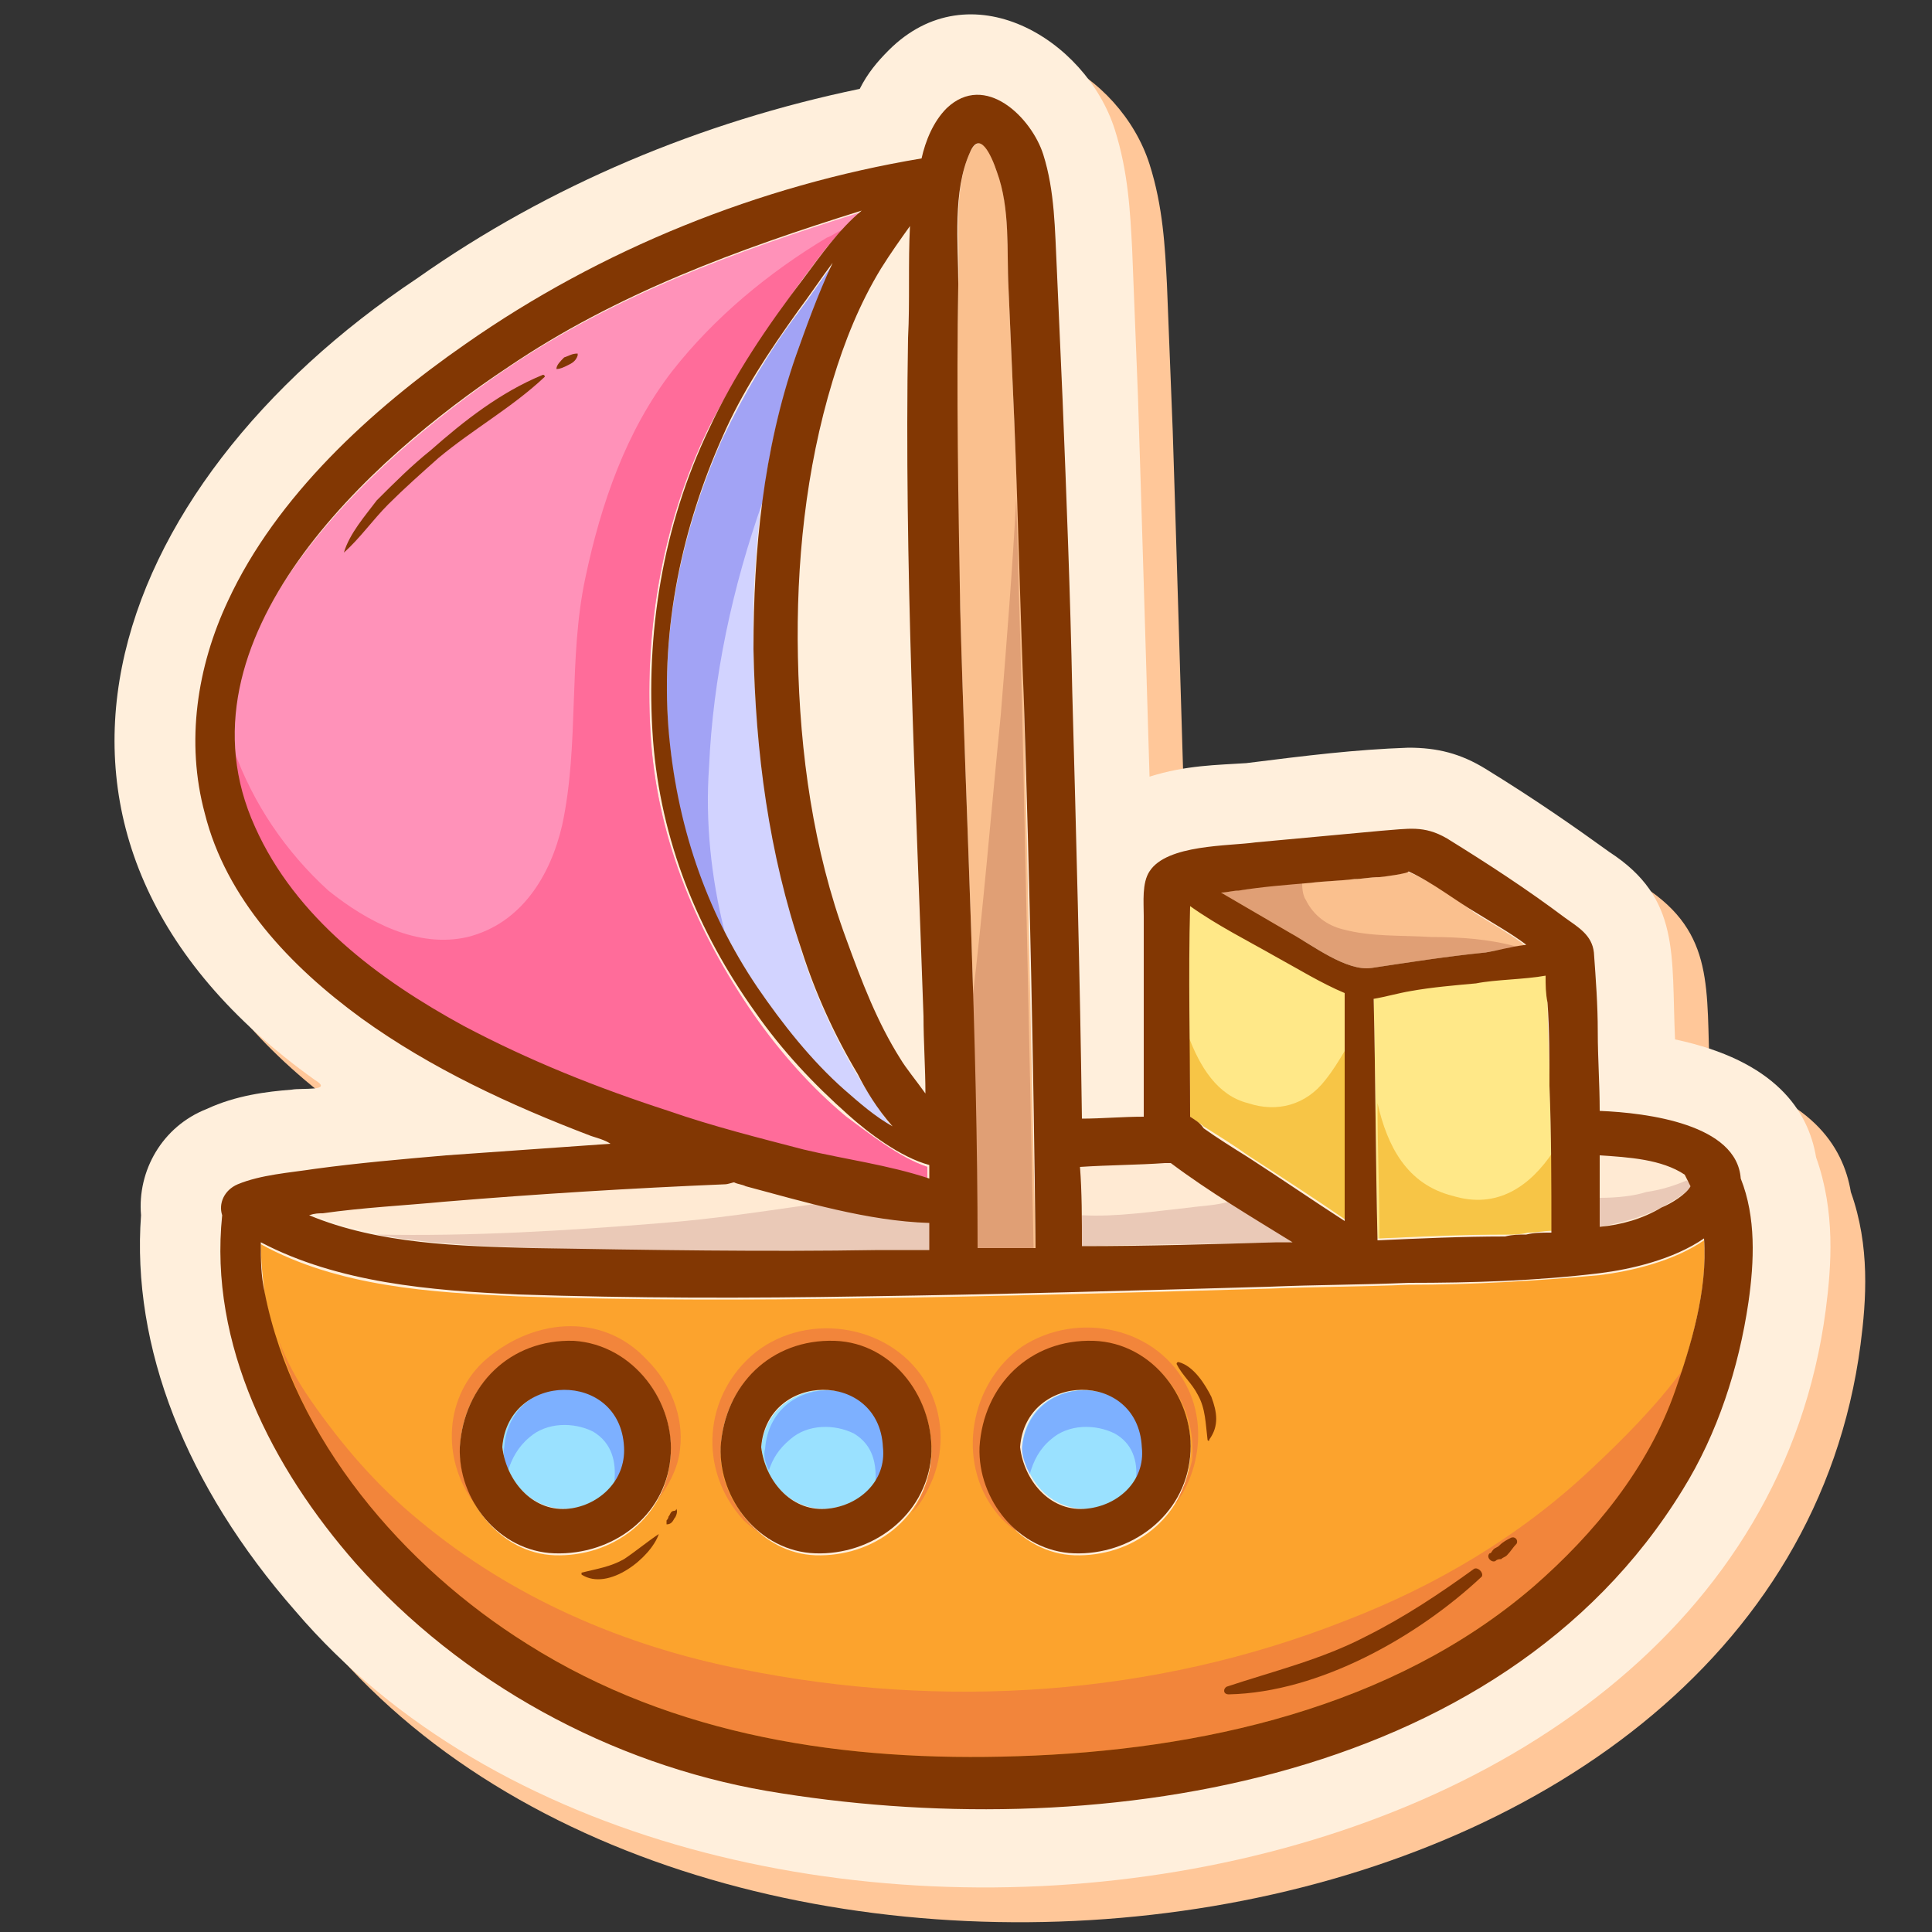
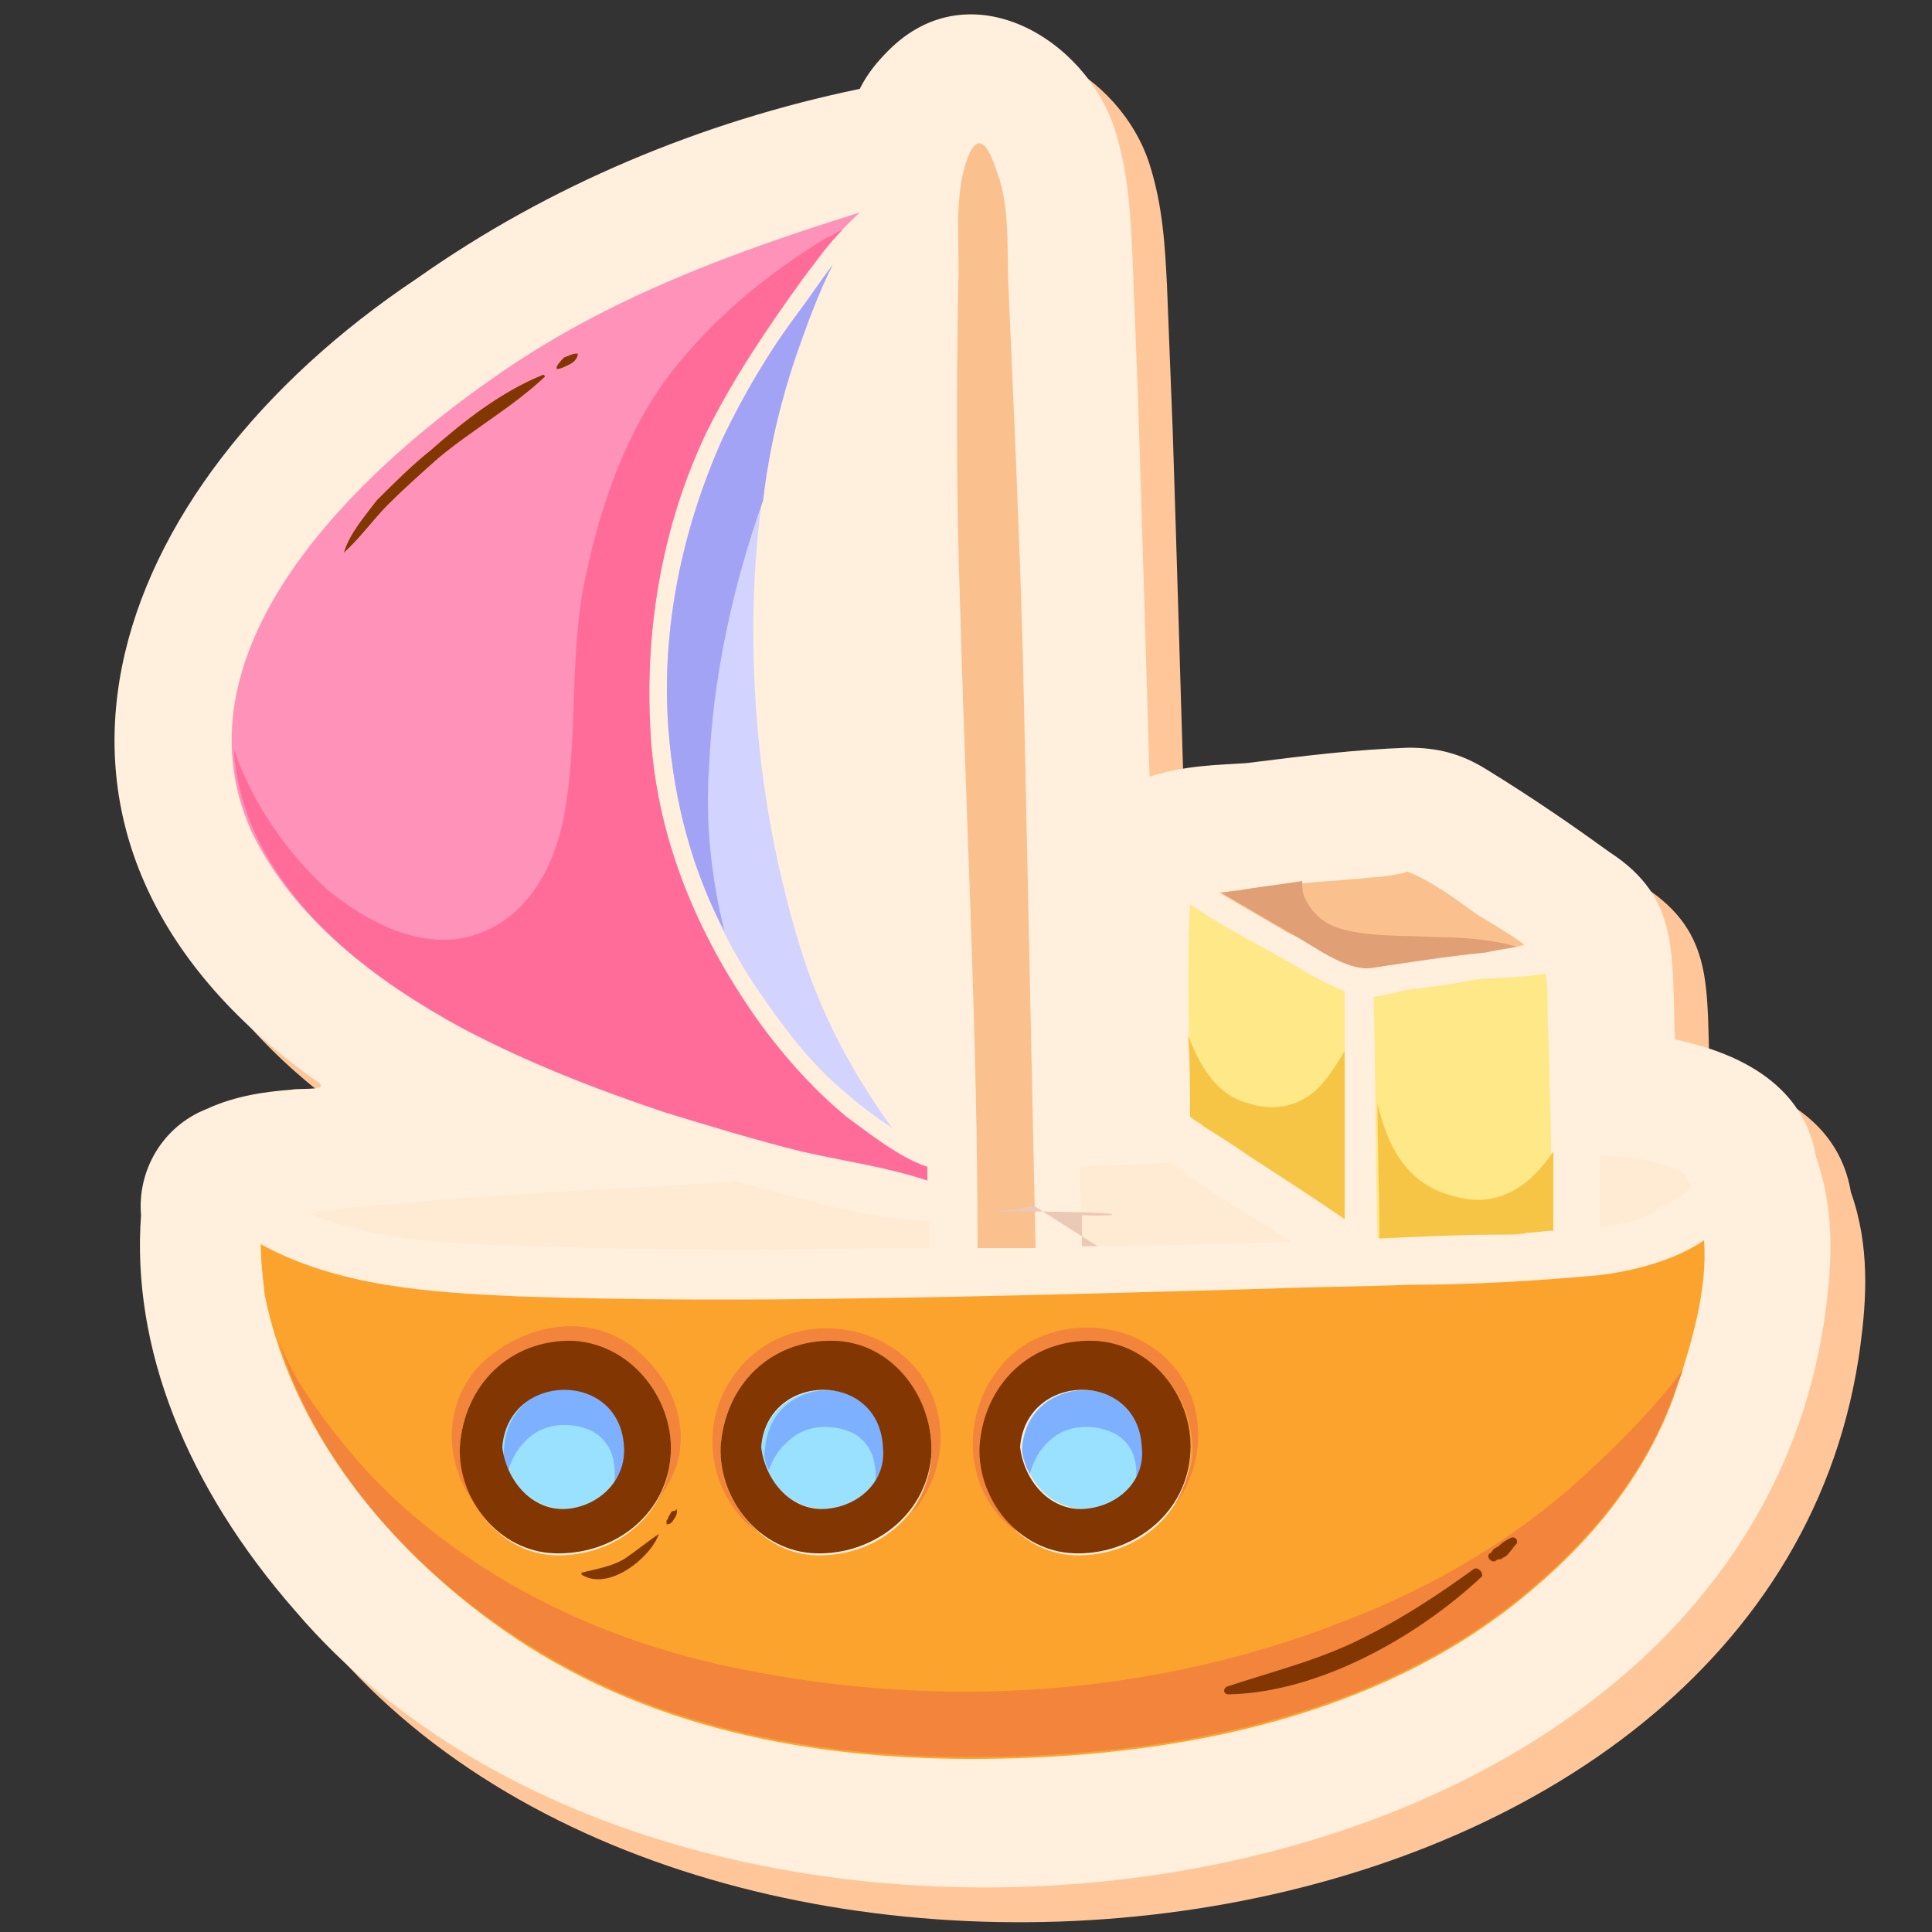
<svg xmlns="http://www.w3.org/2000/svg" version="1.0" id="Слой_1" x="0px" y="0px" width="100px" height="100px" viewBox="0 0 100 100" style="enable-background:new 0 0 100 100;" xml:space="preserve">
  <rect x="0" y="0" width="100" height="100" fill="#333333" stroke="none" />
  <g>
    <path style="fill:#FFC799;" d="M18.1,57.7c1,0.6-0.7,0.4-1.2,0.5c-1.3,0.1-2.9,0.3-4.4,1c-2.3,0.9-3.6,3.2-3.4,5.5 c-0.5,6.8,2.3,14,8,20.5c20.5,24,74.9,17.1,79.2-15.6c0.3-2.3,0.5-5.1-0.5-7.9c-0.4-2.4-2.1-5-7.3-6.1c-0.2-4.4,0.3-7.3-3.4-9.7 c-1.8-1.3-3.8-2.7-6.4-4.3c-1.3-0.8-2.5-1.1-4-1.1c-2.8,0.1-5.2,0.4-8.4,0.8c-1.5,0.1-3.1,0.1-5,0.7c-0.2-6.6-0.4-13.5-0.6-19.7 c-0.1-2.5-0.2-5.1-0.3-7.6c-0.1-1.9-0.2-4-0.9-6.2C58,3.8,52,0.2,47.8,4.4c-0.6,0.6-1.1,1.2-1.5,2c-8.2,1.7-16.1,5-22.9,9.8 C7.2,27,0.5,45.2,18.1,57.7z" />
    <g>
      <path style="fill:#FFEFDC;" d="M16.3,55.9c1,0.6-0.7,0.4-1.2,0.5c-1.3,0.1-2.9,0.3-4.4,1c-2.3,0.9-3.6,3.2-3.4,5.5 c-0.5,6.8,2.3,14,8,20.5c20.5,24,74.9,17.1,79.2-15.6c0.3-2.3,0.5-5.1-0.5-7.9c-0.4-2.4-2.1-5-7.3-6.1c-0.2-4.4,0.3-7.3-3.4-9.7 c-1.8-1.3-3.8-2.7-6.4-4.3c-1.3-0.8-2.5-1.1-4-1.1c-2.8,0.1-5.2,0.4-8.4,0.8c-1.5,0.1-3.1,0.1-5,0.7c-0.2-6.6-0.4-13.5-0.6-19.7 c-0.1-2.5-0.2-5.1-0.3-7.6c-0.1-1.9-0.2-4-0.9-6.2C56.2,2,50.2-1.6,46,2.6c-0.6,0.6-1.1,1.2-1.5,2c-8.2,1.7-16.1,5-22.9,9.8 C5.4,25.2-1.2,43.4,16.3,55.9z" />
      <g>
        <path style="fill:#FFEAD3;" d="M38,61.1c-0.1,0.1-0.3,0.1-0.5,0.1c-4.8,0.3-9.7,0.5-14.5,0.9c-2.1,0.2-4.2,0.3-6.3,0.6 c-0.2,0-0.5,0.1-0.7,0.1c3.6,1.5,7.8,1.6,11.6,1.7c6,0.2,11.9,0.2,17.9,0.1c0.9,0,1.7,0,2.6,0c0-0.5,0-1,0-1.4 c-3.2-0.1-6.4-1.1-9.5-1.9C38.4,61.2,38.2,61.2,38,61.1z" />
        <path style="fill:#D2D3FF;" d="M43.1,13.7c-0.6,0.8-1.2,1.7-1.8,2.5c-1.5,2-2.8,4.2-3.9,6.5c-2.1,4.7-3.2,9.9-2.8,15.1 c0.4,4.8,1.9,9.4,4.6,13.4c1.3,1.9,2.7,3.8,4.5,5.3c0.8,0.7,1.6,1.3,2.5,1.9c-0.7-0.9-1.3-1.9-1.8-2.7c-1.2-2-2.2-4.2-2.9-6.4 c-1.6-5.1-2.4-10.3-2.5-15.6c-0.1-5.1,0.5-10.4,2.2-15.2C41.7,17,42.3,15.3,43.1,13.7z" />
        <path style="fill:#9AE1FF;" d="M39.4,74.9c0.2,1.7,1.4,3.2,3.3,3.2c1.7-0.1,3.2-1.3,3.1-3.1C45.6,70.9,39.8,71,39.4,74.9z" />
        <path style="fill:#9AE1FF;" d="M52.9,74.9c0.2,1.7,1.4,3.2,3.3,3.2c1.7-0.1,3.2-1.3,3.1-3.1C59,70.9,53.2,71,52.9,74.9z" />
        <path style="fill:#9AE1FF;" d="M26,74.9c0.2,1.7,1.4,3.2,3.3,3.2c1.7-0.1,3.2-1.3,3.1-3.1C32.1,70.9,26.3,71,26,74.9z" />
        <path style="fill:#FCA32D;" d="M88.2,64.2c-1.6,1.1-3.8,1.6-5.4,1.8c-3.3,0.3-6.6,0.5-9.9,0.5c-2.4,0.1-4.8,0.1-7.2,0.2 c-7,0.2-14,0.4-21,0.5c-6,0.1-12,0.1-17.9-0.1c-4.5-0.2-9.3-0.5-13.3-2.7c0,0.9,0.1,1.7,0.2,2.6c1.5,7.6,7.2,14.1,13.6,18.2 c7.6,4.8,16.5,6.1,25.4,5.8c9.4-0.3,19.4-2.5,26.7-8.8c3.2-2.7,5.9-6.1,7.3-10.1C87.5,69.7,88.4,66.8,88.2,64.2z M34.7,75.5 c-0.3,3.1-3,5.1-6,5c-2.8-0.1-4.9-2.8-4.9-5.5c0.1-3.2,2.6-5.7,5.9-5.5C32.8,69.5,35,72.5,34.7,75.5z M48.2,75.5 c-0.3,3.1-3,5.1-6,5c-2.8-0.1-4.9-2.8-4.9-5.5c0.1-3.2,2.6-5.7,5.9-5.5C46.3,69.5,48.4,72.5,48.2,75.5z M61.6,75.5 c-0.3,3.1-3,5.1-6,5c-2.8-0.1-4.9-2.8-4.9-5.5c0.1-3.2,2.6-5.7,5.9-5.5C59.7,69.5,61.9,72.5,61.6,75.5z" />
        <path style="fill:#FFE888;" d="M62.3,58.3c0.8,0.5,1.6,1,2.3,1.5c1.7,1.1,3.4,2.2,5,3.3c0-3.9,0-7.8,0-11.8 c-1.3-0.5-2.5-1.3-3.6-1.9c-1.4-0.8-3-1.6-4.4-2.6c-0.2,3.6,0,7.3,0,10.9C61.9,58,62.1,58.1,62.3,58.3z" />
        <path style="fill:#FFE888;" d="M73,51.2c-0.5,0.1-1.2,0.3-1.9,0.4c0.1,4.2,0.1,8.3,0.2,12.5c2.2-0.1,4.4-0.2,6.6-0.2 c0.4,0,0.7,0,1.1-0.1c0.4,0,0.9-0.1,1.3-0.1c0-2.5,0-5.1-0.1-7.6c0-1.4-0.1-2.8-0.1-4.3c0-0.5,0-0.9-0.1-1.4 c-1.2,0.2-2.6,0.2-3.6,0.3C75.3,50.9,74.2,51.1,73,51.2z" />
        <path style="fill:#FFEAD3;" d="M86,62.5c0.5-0.3,1.3-0.7,1.5-1.1c-0.1-0.2-0.2-0.4-0.3-0.6c-1.2-0.8-2.9-0.9-4.4-1 c0,1.2,0,2.5,0,3.7C84,63.4,85,63.1,86,62.5z" />
        <path style="fill:#FAC08E;" d="M70.9,50.1c2-0.3,3.9-0.6,5.9-0.8c0.6-0.1,1.4-0.2,2.1-0.4c-0.8-0.6-1.7-1.1-2.5-1.6 c-1.1-0.8-2.3-1.7-3.6-2.2c0.1,0.1-1.4,0.3-1.5,0.3c-0.4,0-0.8,0.1-1.3,0.1c-0.8,0.1-1.5,0.1-2.3,0.2c-1.3,0.1-2.5,0.2-3.7,0.4 c-0.3,0-0.6,0.1-0.9,0.1c1.2,0.7,2.4,1.4,3.6,2.1C67.9,48.8,69.7,50.2,70.9,50.1z" />
        <path style="fill:#FFEAD3;" d="M66.1,64.3c0.3,0,0.5,0,0.8,0c-2.1-1.3-4.3-2.6-6.3-4.1c-0.1,0-0.2,0-0.3,0 c-1.5,0.1-2.9,0.1-4.4,0.2c0,1.4,0.1,2.8,0.1,4.1C59.4,64.5,62.7,64.4,66.1,64.3z" />
        <path style="fill:#FAC08E;" d="M49.7,31.5c0.3,11,0.9,22.1,0.9,33.1c1,0,2,0,3,0c-0.2-9.4-0.4-18.8-0.6-28.2 c-0.1-4.9-0.3-9.7-0.5-14.6c-0.1-2.3-0.2-4.6-0.3-6.9c-0.1-1.9,0.1-4.2-0.6-6c-0.3-0.9-0.8-2.2-1.4-1c-0.9,2-0.5,4.7-0.6,6.8 C49.5,20.3,49.5,25.9,49.7,31.5z" />
        <path style="fill:#FF92B9;" d="M23.9,53.2c3.4,1.8,7,3.2,10.6,4.4c2.3,0.7,4.6,1.4,7,2c2.2,0.5,4.4,0.8,6.5,1.5 c0-0.2,0-0.4,0-0.7c-1.5-0.5-3.1-1.8-4.2-2.6c-1.8-1.5-3.4-3.3-4.8-5.3c-2.9-4.2-4.9-8.9-5.3-14.1c-0.4-5.5,0.5-11.1,2.9-16.1 c1.4-2.8,3.1-5.3,4.9-7.8c0.9-1.3,1.9-2.5,3-3.5c-6.4,2-12.7,4.3-18.3,8.1c-7.1,4.8-17.5,14.2-13.2,23.9 C15.2,47.6,19.5,50.8,23.9,53.2z" />
        <path style="fill:#F2853B;" d="M60.8,77.9c1.3-1.7,1.6-4.1,0.7-6c-1.5-3.2-5.7-4.1-8.6-2.2c-2.7,1.9-3.4,5.9-1.4,8.5 c0.3,0.4,0.7,0.8,1.2,1.1c-1.2-1.1-2-2.7-1.9-4.3c0.1-3.2,2.6-5.7,5.9-5.5c3.1,0.1,5.3,3.1,5,6.1C61.5,76.4,61.2,77.2,60.8,77.9z " />
        <path style="fill:#F2853B;" d="M39.5,79.5c-1.4-1.1-2.3-2.8-2.2-4.5c0.1-3.2,2.6-5.7,5.9-5.5c3.1,0.1,5.3,3.1,5,6.1 c-0.1,1-0.5,1.9-1,2.7c0.5-0.5,0.8-1.1,1.1-1.8c0.6-1.6,0.5-3.3-0.3-4.8c-1.7-3.1-6.1-3.9-8.9-1.7c-2.7,2.2-3,6.1-0.6,8.7 C38.7,78.9,39.1,79.2,39.5,79.5z" />
        <path style="fill:#F2853B;" d="M27.3,85.1c7.6,4.8,16.5,6.1,25.4,5.8c9.4-0.3,19.4-2.5,26.7-8.8c3.2-2.7,5.9-6.1,7.3-10.1 c0.1-0.4,0.3-0.7,0.4-1.1c-1.4,1.9-3.1,3.6-4.7,5.1c-3.7,3.5-8.1,6.1-12.8,7.9c-9.9,3.9-20.8,4.6-31.2,2.5 c-6.1-1.2-11.9-3.7-16.7-7.7c-2.2-1.8-4-3.9-5.6-6.2c-0.7-1-1.3-2.1-1.7-3.2C16.3,75.8,21.5,81.5,27.3,85.1z" />
        <path style="fill:#F2853B;" d="M24.7,78c-0.6-0.9-0.9-2-0.9-3c0.1-3.2,2.6-5.7,5.9-5.5c3.1,0.1,5.3,3.1,5,6.1 c-0.1,0.8-0.3,1.5-0.7,2.1c0.6-0.8,1.1-1.7,1.2-2.7c0.2-1.7-0.5-3.4-1.7-4.6c-2.4-2.6-6.1-2.1-8.5,0.1 C22.9,72.5,22.9,75.8,24.7,78z" />
-         <path style="fill:#EAC9B7;" d="M56,62.9c0,0.5,0,1.1,0,1.6c3.4-0.1,6.7-0.1,10.1-0.2c0.3,0,0.5,0,0.8,0c-1.1-0.7-2.2-1.4-3.3-2.1 c-0.7,0.2-1.3,0.2-2,0.3C59.7,62.7,57.8,63,56,62.9z" />
-         <path style="fill:#EAC9B7;" d="M34.3,63.3c-4.9,0.4-9.9,0.7-14.8,0.6c2.7,0.5,5.5,0.6,8.2,0.7c6,0.2,11.9,0.2,17.9,0.1 c0.9,0,1.7,0,2.6,0c0-0.5,0-1,0-1.4c-2-0.1-4-0.5-5.9-1C39.5,62.7,36.9,63.1,34.3,63.3z" />
-         <path style="fill:#EAC9B7;" d="M82.8,62c0,0.5,0,1,0,1.5c1.1-0.2,2.2-0.5,3.2-1c0.5-0.3,1.3-0.7,1.5-1.1c0-0.1-0.1-0.2-0.2-0.3 c-0.7,0.3-1.4,0.5-2.1,0.6C84.6,61.9,83.7,62,82.8,62z" />
+         <path style="fill:#EAC9B7;" d="M56,62.9c0,0.5,0,1.1,0,1.6c0.3,0,0.5,0,0.8,0c-1.1-0.7-2.2-1.4-3.3-2.1 c-0.7,0.2-1.3,0.2-2,0.3C59.7,62.7,57.8,63,56,62.9z" />
        <path style="fill:#E09F75;" d="M64.1,46.1c-0.3,0-0.6,0.1-0.9,0.1c1.2,0.7,2.4,1.4,3.6,2.1c1.1,0.6,2.9,2,4.2,1.8 c2-0.3,3.9-0.6,5.9-0.8c0.4-0.1,1-0.2,1.6-0.3c-1.4-0.4-3-0.5-4.4-0.5c-1.6-0.1-3.1,0-4.6-0.4c-0.8-0.2-1.5-0.7-1.9-1.5 c-0.2-0.3-0.2-0.7-0.2-1C66.2,45.8,65.1,45.9,64.1,46.1z" />
-         <path style="fill:#E09F75;" d="M50.3,52c0.1,4.2,0.2,8.4,0.2,12.6c1,0,2,0,3,0c-0.2-9.4-0.4-18.8-0.6-28.2 c-0.1-3.5-0.2-7-0.3-10.6c-0.2,3.7-0.5,7.5-0.8,11.2C51.3,42,50.9,47,50.3,52z" />
        <path style="fill:#7DB0FF;" d="M39.8,76.1c0.2-0.6,0.5-1.1,1.1-1.6c0.9-0.8,2.3-0.8,3.3-0.3c1,0.6,1.2,1.6,1.1,2.7 c0.4-0.5,0.6-1.2,0.6-1.9c-0.2-4.1-6-4-6.3,0C39.5,75.3,39.6,75.7,39.8,76.1z" />
        <path style="fill:#7DB0FF;" d="M26.3,76.1c0.2-0.6,0.5-1.2,1.1-1.7c0.9-0.8,2.3-0.8,3.3-0.3c1,0.6,1.2,1.6,1.1,2.6 c0.4-0.5,0.6-1.1,0.6-1.8c-0.2-4.1-6-4-6.3,0C26,75.4,26.2,75.8,26.3,76.1z" />
        <path style="fill:#7DB0FF;" d="M53.3,76.3c0.2-0.7,0.5-1.3,1.1-1.8c0.9-0.8,2.3-0.8,3.3-0.3c0.9,0.5,1.2,1.4,1.1,2.4 c0.3-0.5,0.4-1,0.4-1.6c-0.2-4.1-6-4-6.3,0C52.9,75.4,53.1,75.9,53.3,76.3z" />
        <path style="fill:#F7C546;" d="M61.6,57.8c0.2,0.2,0.5,0.3,0.7,0.5c0.8,0.5,1.6,1,2.3,1.5c1.7,1.1,3.4,2.2,5,3.3 c0-2.9,0-5.8,0-8.7c-0.3,0.5-0.6,1-1,1.5c-1,1.3-2.5,1.7-4,1.2c-1.6-0.4-2.5-1.9-3.1-3.5C61.6,55.1,61.6,56.5,61.6,57.8z" />
        <path style="fill:#F7C546;" d="M71.3,57.1c0,2.3,0.1,4.7,0.1,7c2.2-0.1,4.4-0.2,6.6-0.2c0.4,0,0.7,0,1.1-0.1 c0.4,0,0.9-0.1,1.3-0.1c0-1.4,0-2.7,0-4.1c-1.2,1.8-2.9,3-5.2,2.3C72.8,61.3,71.8,59.3,71.3,57.1z" />
        <path style="fill:#A2A3F5;" d="M36.7,39.7c0.2-4.6,1.2-9.3,2.8-13.8c0.3-2.6,0.9-5.1,1.7-7.5c0.5-1.4,1.1-3.1,1.9-4.7 c-0.6,0.8-1.2,1.7-1.8,2.5c-1.5,2-2.8,4.2-3.9,6.5c-2.1,4.7-3.2,9.9-2.8,15.1c0.3,3.7,1.2,7.2,2.9,10.4 C36.8,45.4,36.5,42.5,36.7,39.7z" />
        <path style="fill:#FF6C9A;" d="M12.1,38.8c0.1,1.4,0.4,2.7,1,4.1c2.1,4.7,6.4,7.9,10.8,10.3c3.4,1.8,7,3.2,10.6,4.4 c2.3,0.7,4.6,1.4,7,2c2.2,0.5,4.4,0.8,6.5,1.5c0-0.2,0-0.4,0-0.7c-1.5-0.5-3.1-1.8-4.2-2.6c-1.8-1.5-3.4-3.3-4.8-5.3 c-2.9-4.2-4.9-8.9-5.3-14.1c-0.4-5.5,0.5-11.1,2.9-16.1c1.4-2.8,3.1-5.3,4.9-7.8c0.7-0.9,1.3-1.8,2.1-2.6 c-0.3,0.1-0.5,0.3-0.8,0.4c-3,1.8-5.8,4.1-8,6.9c-2.4,3.1-3.7,6.9-4.5,10.7c-0.9,4.2-0.3,8.6-1.2,12.8c-0.6,2.6-2.1,5.1-4.9,5.8 c-2.6,0.6-5.2-0.8-7.2-2.4C14.8,44.1,13.1,41.6,12.1,38.8z" />
        <path style="fill:#823703;" d="M34.7,75.5c0.3-2.9-1.9-5.9-5-6.1c-3.3-0.1-5.7,2.3-5.9,5.5c-0.1,2.7,2,5.4,4.9,5.5 C31.7,80.5,34.4,78.5,34.7,75.5z M29.3,78.1c-1.8,0.1-3.1-1.5-3.3-3.2c0.3-3.9,6.1-4,6.3,0C32.4,76.7,30.9,78,29.3,78.1z" />
        <path style="fill:#823703;" d="M43.2,69.4c-3.3-0.1-5.7,2.3-5.9,5.5c-0.1,2.7,2,5.4,4.9,5.5c2.9,0.1,5.7-1.9,6-5 C48.4,72.5,46.3,69.5,43.2,69.4z M42.7,78.1c-1.8,0.1-3.1-1.5-3.3-3.2c0.3-3.9,6.1-4,6.3,0C45.9,76.7,44.4,78,42.7,78.1z" />
        <path style="fill:#823703;" d="M56.6,69.4c-3.3-0.1-5.7,2.3-5.9,5.5c-0.1,2.7,2,5.4,4.9,5.5c2.9,0.1,5.7-1.9,6-5 C61.9,72.5,59.7,69.5,56.6,69.4z M56.1,78.1c-1.8,0.1-3.1-1.5-3.3-3.2c0.3-3.9,6.1-4,6.3,0C59.3,76.7,57.8,78,56.1,78.1z" />
-         <path style="fill:#823703;" d="M18.7,52.7c3.6,2.6,7.7,4.5,11.9,6.1c0.3,0.1,0.7,0.2,1,0.4c-2.8,0.2-5.7,0.4-8.5,0.6 c-2.3,0.2-4.6,0.4-6.8,0.7c-1.3,0.2-2.8,0.3-4,0.8c-0.7,0.3-1,1-0.8,1.6c-0.7,6.7,2.6,13.1,6.9,18c5.5,6.2,13.2,10.4,21.3,11.8 c16.5,2.8,37.9-0.1,47.4-15.6c1.8-2.9,2.9-6.3,3.4-9.7c0.3-2.1,0.4-4.4-0.4-6.4c-0.2-2.8-4.8-3.4-7.3-3.5c0-1.4-0.1-2.7-0.1-4.1 c0-1.4-0.1-2.7-0.2-4.1c-0.1-0.9-0.8-1.3-1.5-1.8c-2-1.5-4-2.8-6.1-4.1c-1.2-0.7-2-0.5-3.4-0.4c-2.2,0.2-4.3,0.4-6.5,0.6 c-1.4,0.2-4.6,0.1-5.5,1.5c-0.4,0.6-0.3,1.6-0.3,2.3c0,1.5,0,3.1,0,4.6c0,1.5,0,3.1,0,4.6c0,0.4,0,0.8,0,1.2 c-1.1,0-2.2,0.1-3.2,0.1c-0.1-7.4-0.3-14.8-0.5-22.1c-0.1-5-0.3-10.1-0.5-15.1c-0.1-2.3-0.2-4.5-0.3-6.8c-0.1-2-0.1-4-0.7-5.9 c-0.6-1.9-3-4.3-5-2.4c-0.7,0.7-1.1,1.7-1.3,2.6c-8.4,1.4-16.6,4.7-23.6,9.6c-4.9,3.4-9.8,7.9-12.3,13.3c-1.6,3.4-2.2,7.3-1.2,11 C11.7,46.5,15,50,18.7,52.7z M16.7,62.8c2.1-0.3,4.2-0.4,6.3-0.6c4.8-0.4,9.7-0.7,14.5-0.9c0.2,0,0.4-0.1,0.5-0.1 c0.2,0.1,0.4,0.1,0.6,0.2c3,0.8,6.3,1.8,9.5,1.9c0,0.5,0,1,0,1.4c-0.9,0-1.7,0-2.6,0c-6,0.1-11.9,0-17.9-0.1 c-3.8-0.1-8-0.2-11.6-1.7C16.3,62.8,16.5,62.8,16.7,62.8z M46.6,54.8c-1.2-1.9-2-4-2.8-6.2C42.1,44,41.4,39,41.3,34 c-0.1-4.8,0.4-9.7,1.8-14.3c0.6-2,1.4-4,2.5-5.8c0.5-0.8,1-1.5,1.5-2.2c-0.1,1.9,0,3.9-0.1,5.8c-0.2,11.7,0.4,23.4,0.8,35.1 c0,1.3,0.1,2.7,0.1,4C47.4,55.9,46.9,55.3,46.6,54.8z M41.2,18.4c-1.7,4.9-2.2,10.1-2.2,15.2c0.1,5.3,0.8,10.6,2.5,15.6 c0.7,2.2,1.7,4.4,2.9,6.4c0.4,0.8,1,1.8,1.8,2.7c-0.9-0.5-1.7-1.2-2.5-1.9c-1.7-1.5-3.2-3.4-4.5-5.3c-2.7-4-4.2-8.5-4.6-13.4 c-0.4-5.2,0.7-10.4,2.8-15.1c1-2.3,2.4-4.4,3.9-6.5c0.6-0.8,1.2-1.7,1.8-2.5C42.3,15.3,41.7,17,41.2,18.4z M86.7,72 c-1.4,4-4.2,7.4-7.3,10.1c-7.3,6.3-17.3,8.5-26.7,8.8c-8.9,0.3-17.8-1-25.4-5.8c-6.4-4-12.1-10.6-13.6-18.2 c-0.2-0.9-0.2-1.7-0.2-2.6c4,2.1,8.8,2.5,13.3,2.7c6,0.2,11.9,0.2,17.9,0.1c7-0.1,14-0.3,21-0.5c2.4-0.1,4.8-0.1,7.2-0.2 c3.3,0,6.6-0.1,9.9-0.5c1.6-0.2,3.8-0.7,5.4-1.8C88.4,66.8,87.5,69.7,86.7,72z M61.6,57.8c0-3.6-0.1-7.3,0-10.9 c1.4,1,3,1.8,4.4,2.6c1.1,0.6,2.4,1.4,3.6,1.9c0,3.9,0,7.8,0,11.8c-1.7-1.1-3.3-2.2-5-3.3c-0.8-0.5-1.6-1-2.3-1.5 C62.1,58.1,61.9,58,61.6,57.8z M80,50.5c0,0.5,0,0.9,0.1,1.4c0.1,1.4,0.1,2.8,0.1,4.3c0.1,2.5,0.1,5.1,0.1,7.6 c-0.5,0-0.9,0-1.3,0.1c-0.4,0-0.7,0-1.1,0.1c-2.2,0-4.4,0.1-6.6,0.2c-0.1-4.2-0.1-8.3-0.2-12.5c0.6-0.1,1.3-0.3,1.9-0.4 c1.1-0.2,2.3-0.3,3.4-0.4C77.4,50.7,78.9,50.7,80,50.5z M87.2,60.8c0.1,0.2,0.2,0.4,0.3,0.6c-0.2,0.4-1,0.9-1.5,1.1 c-1,0.6-2.1,0.9-3.2,1c0-1.2,0-2.5,0-3.7C84.3,59.9,86,60,87.2,60.8z M67.8,45.7c0.8-0.1,1.5-0.1,2.3-0.2c0.4,0,0.8-0.1,1.3-0.1 c0.1,0,1.6-0.2,1.5-0.3c1.3,0.6,2.4,1.5,3.6,2.2c0.8,0.5,1.7,1,2.5,1.6c-0.8,0.1-1.5,0.3-2.1,0.4c-2,0.2-3.9,0.5-5.9,0.8 c-1.3,0.2-3.1-1.2-4.2-1.8c-1.2-0.7-2.4-1.4-3.6-2.1c0.3,0,0.6-0.1,0.9-0.1C65.3,45.9,66.6,45.8,67.8,45.7z M60.3,60.2 c0.1,0,0.2,0,0.3,0c2,1.5,4.2,2.8,6.3,4.1c-0.3,0-0.5,0-0.8,0c-3.4,0.1-6.7,0.2-10.1,0.2c0-1.4,0-2.8-0.1-4.1 C57.4,60.3,58.9,60.3,60.3,60.2z M51.6,8.9c0.7,1.9,0.5,4.1,0.6,6c0.1,2.3,0.2,4.6,0.3,6.9c0.2,4.9,0.3,9.7,0.5,14.6 c0.3,9.4,0.5,18.8,0.6,28.2c-1,0-2,0-3,0c0-11-0.6-22.1-0.9-33.1c-0.1-5.6-0.2-11.2-0.1-16.8c0-2.1-0.3-4.8,0.6-6.8 C50.7,6.7,51.3,8,51.6,8.9z M26.3,19c5.6-3.8,11.9-6.1,18.3-8.1c-1.2,1-2.1,2.3-3,3.5c-1.9,2.5-3.6,5-4.9,7.8 c-2.4,5-3.3,10.6-2.9,16.1c0.4,5.2,2.3,9.9,5.3,14.1c1.4,2,3,3.7,4.8,5.3c1,0.9,2.7,2.2,4.2,2.6c0,0.2,0,0.4,0,0.7 c-2.1-0.7-4.4-1-6.5-1.5c-2.3-0.6-4.7-1.2-7-2c-3.7-1.2-7.2-2.6-10.6-4.4c-4.4-2.4-8.7-5.6-10.8-10.3C8.8,33.1,19.2,23.7,26.3,19 z" />
        <path style="fill:#823703;" d="M76.3,81.2c-1.8,1.3-3.6,2.5-5.6,3.5c-2.3,1.2-4.8,1.8-7.2,2.6c-0.2,0.1-0.2,0.4,0.1,0.4 c4.7-0.1,9.8-3,13.1-6.1C76.8,81.4,76.5,81.1,76.3,81.2z" />
        <path style="fill:#823703;" d="M78.2,79.6c-0.2,0.1-0.4,0.2-0.6,0.4c-0.1,0.1-0.2,0.1-0.3,0.2c-0.1,0.1-0.1,0.2-0.2,0.2 c-0.2,0.2,0.1,0.5,0.3,0.4c0.1-0.1,0.2-0.1,0.3-0.1c0.1-0.1,0.2-0.1,0.3-0.2c0.2-0.2,0.3-0.4,0.5-0.6 C78.6,79.7,78.4,79.5,78.2,79.6z" />
        <path style="fill:#823703;" d="M17.8,28.6c0.8-0.7,1.5-1.7,2.3-2.5c0.8-0.8,1.7-1.6,2.6-2.4c1.8-1.5,3.8-2.6,5.5-4.2 c0,0,0-0.1-0.1-0.1c-2.2,0.9-4.1,2.4-5.8,3.9c-1,0.8-1.9,1.7-2.8,2.6C18.9,26.7,18.1,27.6,17.8,28.6 C17.7,28.6,17.8,28.6,17.8,28.6z" />
        <path style="fill:#823703;" d="M28.8,19.1c0.2,0,0.4-0.1,0.6-0.2c0.2-0.1,0.4-0.2,0.5-0.5c0,0,0-0.1,0-0.1 c-0.3,0-0.4,0.1-0.7,0.2C29,18.7,28.8,18.9,28.8,19.1C28.8,19.1,28.8,19.1,28.8,19.1z" />
-         <path style="fill:#823703;" d="M61,70.5c-0.1,0-0.1,0.1-0.1,0.1c0.3,0.6,0.8,1,1.1,1.6c0.4,0.7,0.4,1.5,0.5,2.3 c0,0.1,0.1,0.1,0.1,0c0.5-0.7,0.4-1.4,0.1-2.2C62.4,71.7,61.8,70.7,61,70.5z" />
        <path style="fill:#823703;" d="M34.1,79.4c-0.6,0.4-1.2,0.9-1.8,1.3c-0.7,0.4-1.4,0.5-2.2,0.7c0,0,0,0.1,0,0.1 C31.5,82.4,33.7,80.6,34.1,79.4C34.2,79.4,34.1,79.4,34.1,79.4z" />
        <path style="fill:#823703;" d="M34.9,78.2c-0.2,0-0.2,0.2-0.3,0.3c0,0.1-0.1,0.2-0.1,0.2c0,0.1,0,0.1,0,0.2c0,0,0,0,0,0 c0.2,0,0.3-0.1,0.4-0.3c0.1-0.1,0.2-0.4,0.1-0.5C35,78.2,34.9,78.2,34.9,78.2z" />
      </g>
    </g>
  </g>
</svg>